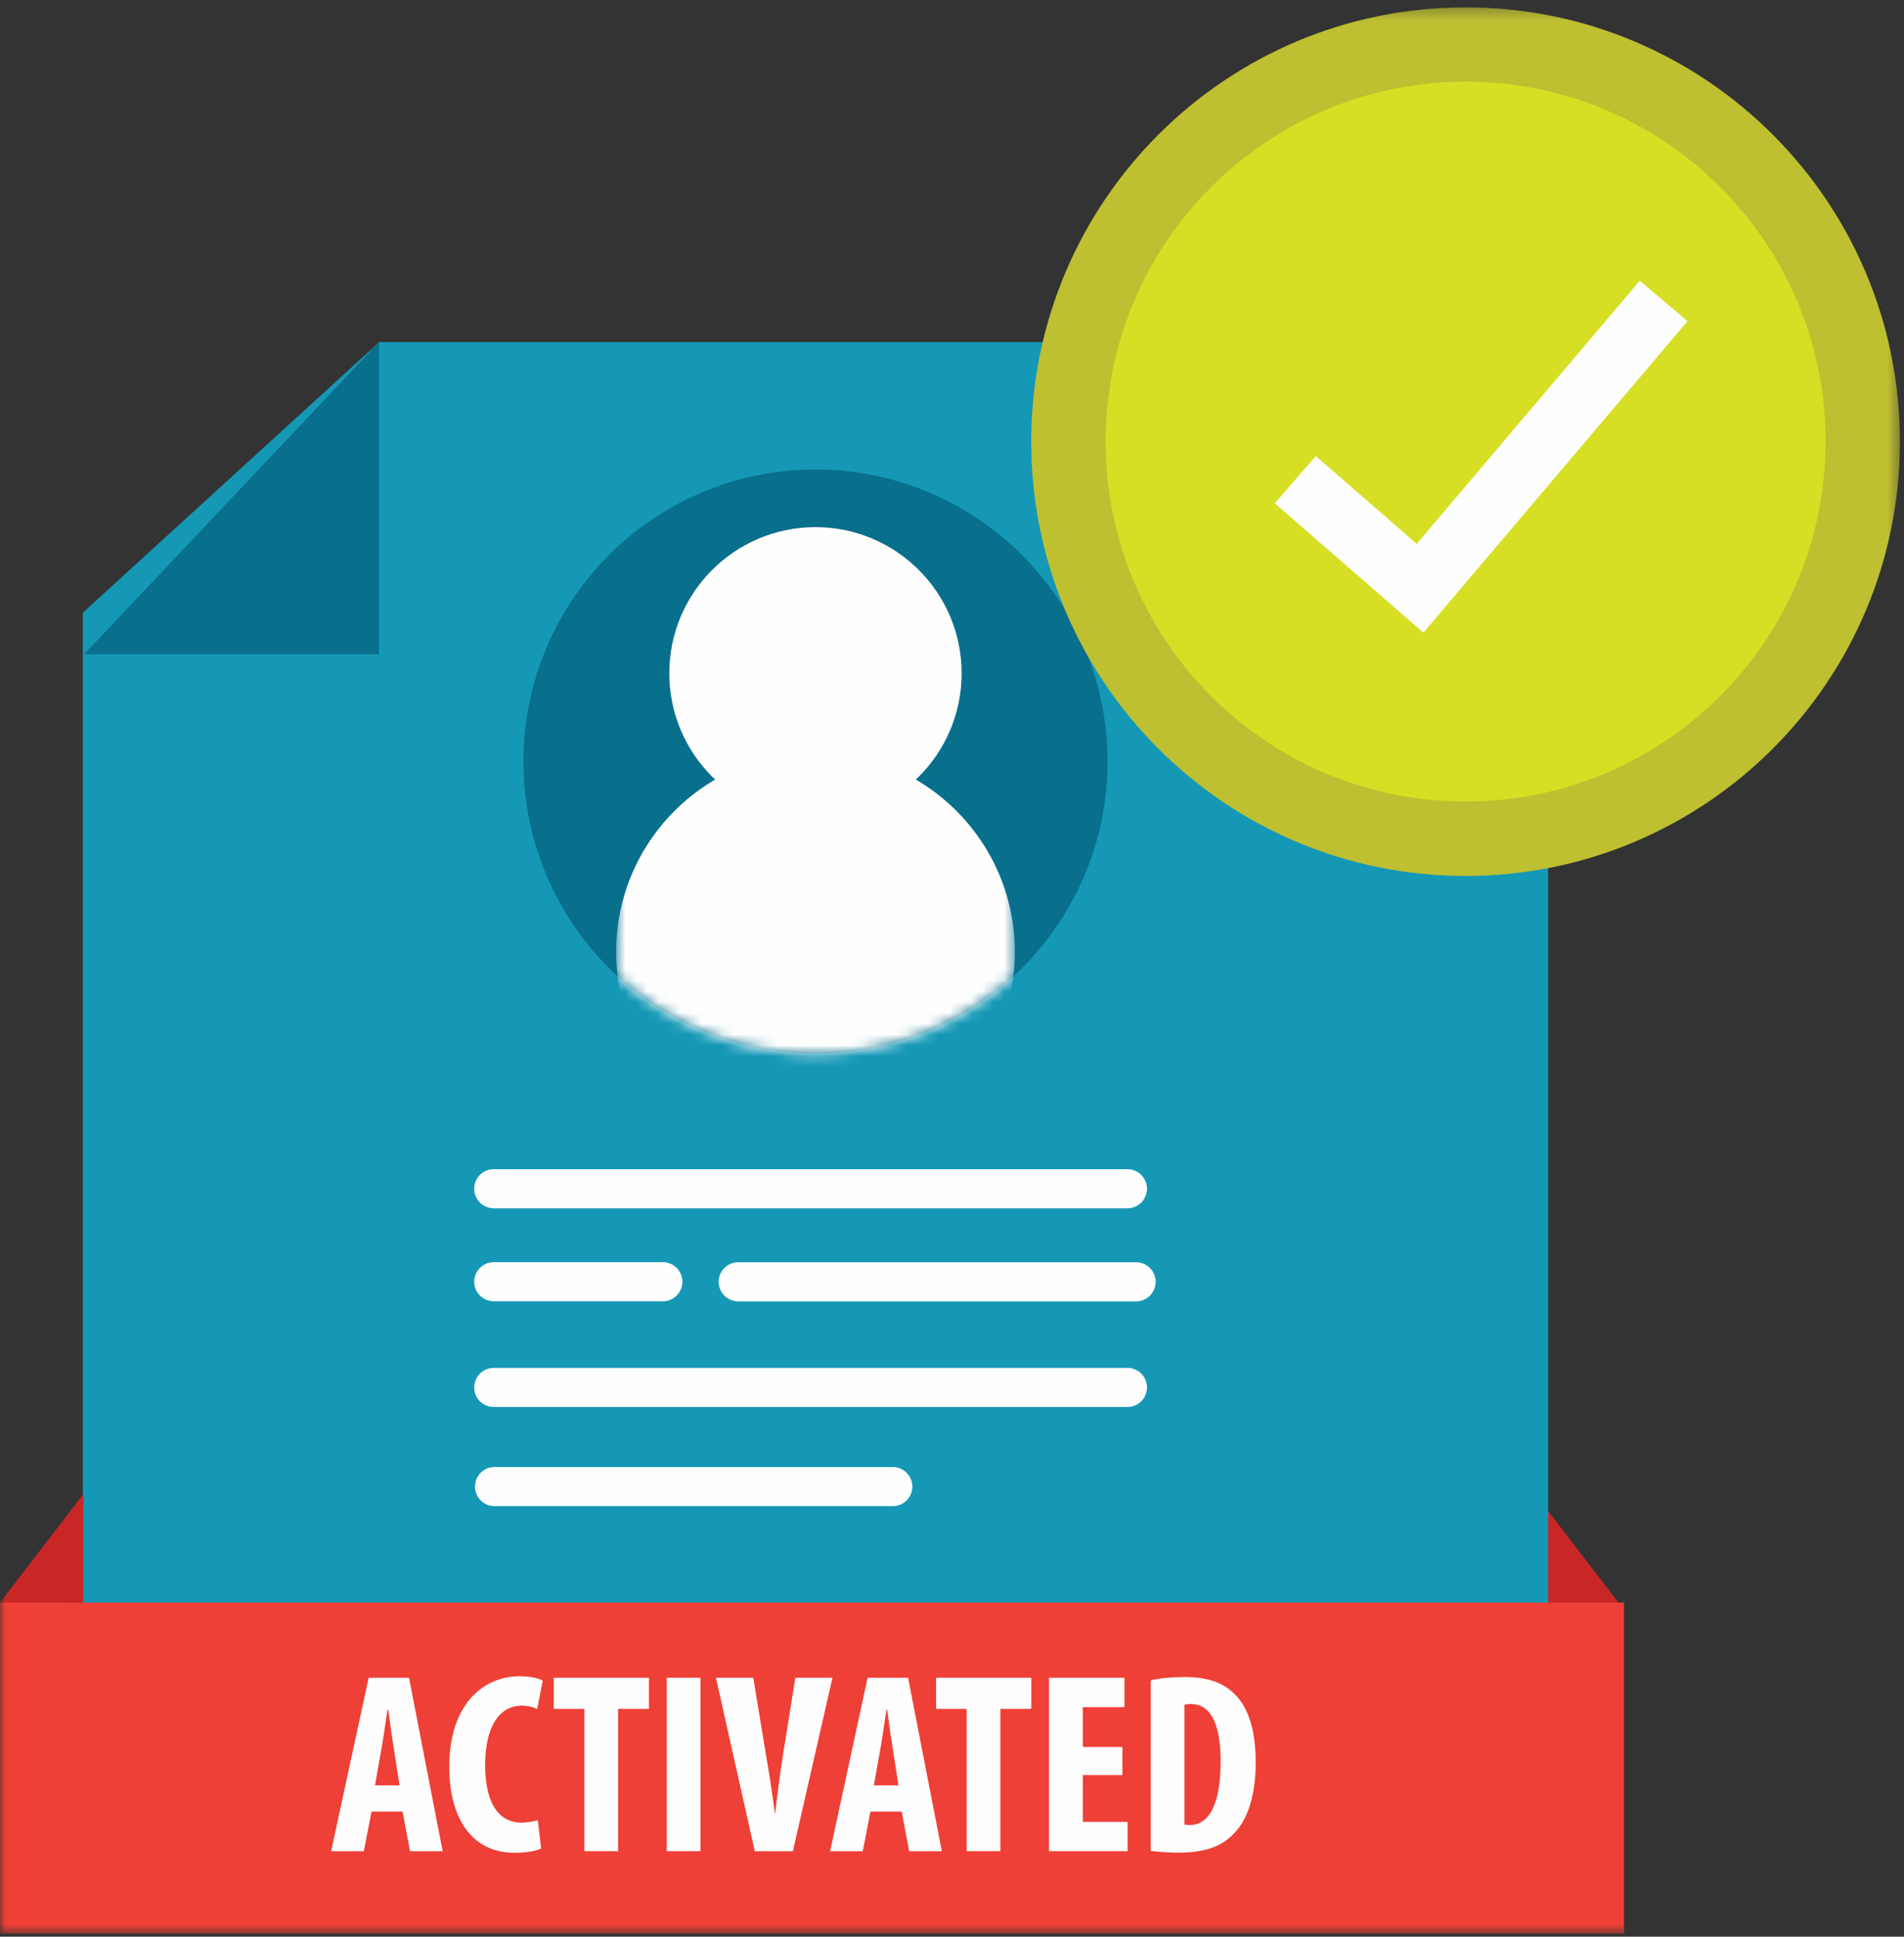
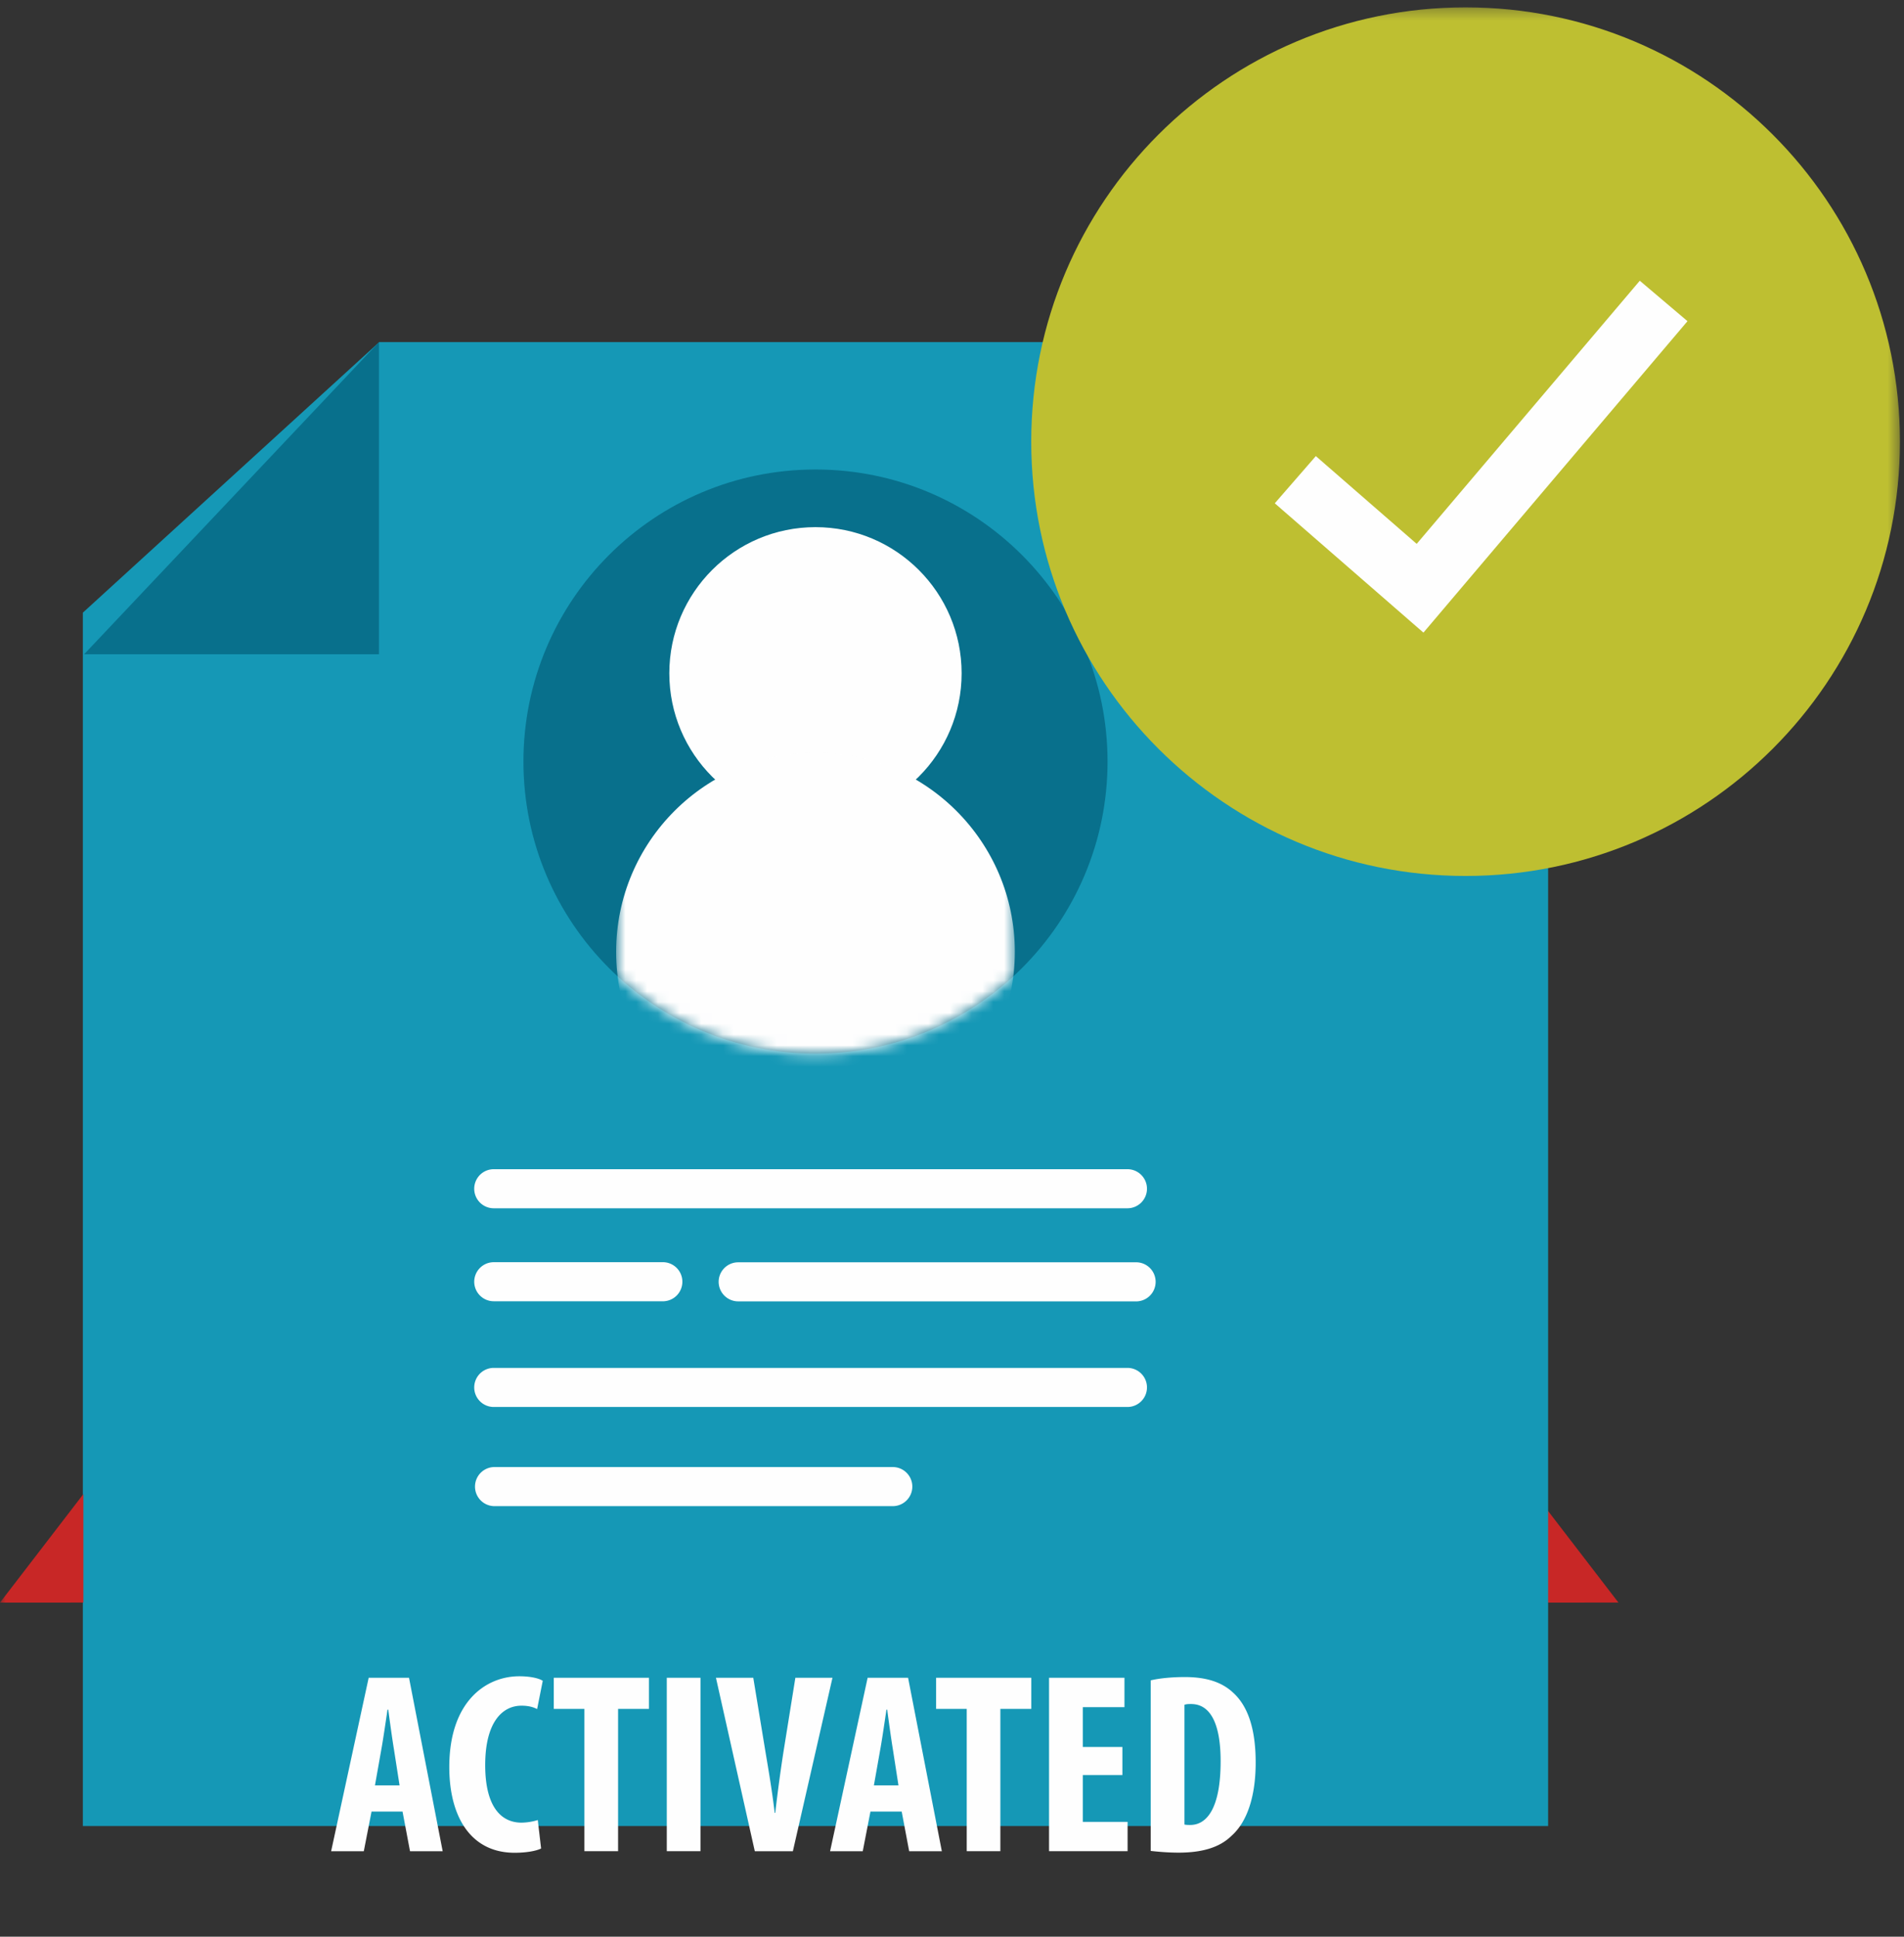
<svg xmlns="http://www.w3.org/2000/svg" xmlns:xlink="http://www.w3.org/1999/xlink" width="176" height="179" viewBox="0 0 176 179">
  <rect x="0" y="0" width="176" height="179" fill="#333333" stroke="none" />
  <title>77E69F41-198D-42FF-8D86-D9C701B1B935</title>
  <defs>
    <path d="M37.492 21.006a26.904 26.904 0 0 1-18.426 7.265c-7.123 0-13.6-2.75-18.425-7.26V.45H37.5v20.56z" id="a" />
    <path id="c" d="M0 178.324h175.625V.272H0z" />
  </defs>
  <g fill="none" fill-rule="evenodd">
    <path fill="#C82726" d="M149.603 148.118l-7.705-10.027v10.03z" />
    <path fill="#1598B6" d="M143.104 168.77H7.658V56.625L35.053 31.62h108.05z" />
    <path fill="#08708C" d="M7.778 60.468H35.03V31.62zm94.6 9.918c0 14.908-12.088 26.992-26.996 26.992-14.91 0-26.997-12.084-26.997-26.992 0-14.908 12.087-26.992 26.997-26.992 14.908 0 26.995 12.084 26.995 26.992" />
    <path d="M88.89 62.23c0 7.46-6.05 13.51-13.51 13.51s-13.51-6.05-13.51-13.51 6.05-13.508 13.51-13.508 13.51 6.05 13.51 13.51" fill="#FEFEFE" />
    <g transform="translate(56.314 69.108)">
      <mask id="b" fill="#fff">
        <use xlink:href="#a" />
      </mask>
      <path d="M37.492 18.87c0 10.173-8.25 18.423-18.426 18.423C8.89 37.293.64 29.043.64 18.87.64 8.693 8.89.444 19.067.444s18.426 8.25 18.426 18.424" fill="#FEFEFE" mask="url(#b)" />
    </g>
    <g transform="translate(0 .4)">
      <path d="M106.023 109.47c0 .997-.81 1.806-1.807 1.806H45.642a1.806 1.806 0 0 1 0-3.613h58.574c.997 0 1.807.81 1.807 1.806zm0 18.363c0 .998-.81 1.807-1.807 1.807H45.642a1.806 1.806 0 0 1 0-3.613h58.574c.997 0 1.807.81 1.807 1.806m-39.593-9.758c0-.997.81-1.806 1.807-1.806h36.883a1.808 1.808 0 0 1 0 3.61H68.237c-.997 0-1.807-.81-1.807-1.81m-22.594 0c0-1 .81-1.81 1.807-1.81h15.73a1.808 1.808 0 0 1 0 3.61h-15.73c-.998 0-1.807-.81-1.807-1.81M84.332 137c0 .996-.81 1.805-1.807 1.805H45.642a1.808 1.808 0 0 1 0-3.613h36.883c.997 0 1.807.81 1.807 1.805" fill="#FEFEFE" />
      <mask id="d" fill="#fff">
        <use xlink:href="#c" />
      </mask>
-       <path fill="#EE4036" mask="url(#d)" d="M0 178.324h150.12V147.72H0z" />
      <path fill="#C82726" mask="url(#d)" d="M0 147.72l7.705-10.028v10.027z" />
      <path d="M36.934 164.61l-.523-3.353c-.16-.974-.38-2.568-.52-3.64h-.07c-.16 1.072-.4 2.738-.57 3.665l-.59 3.33h2.29zm-2.59 2.426l-.715 3.662h-3.02l3.47-16.028h3.73l3.11 16.028H37.9l-.69-3.662h-2.87zm15.652 3.424c-.45.214-1.33.382-2.425.382-4.09 0-6.04-3.377-6.04-7.92 0-6.038 3.36-8.393 6.47-8.393 1.1 0 1.86.21 2.17.42l-.52 2.61c-.35-.17-.76-.31-1.45-.31-1.76 0-3.35 1.52-3.35 5.49 0 3.82 1.45 5.32 3.36 5.32a5.43 5.43 0 0 0 1.5-.24l.307 2.62zm4.024-12.913h-2.83v-2.877h8.8v2.877h-2.856v13.15H54.02zm7.615 13.15h3.115V154.67h-3.115zm8.136 0l-3.59-16.027h3.45l1.14 6.92c.29 1.713.62 3.686.84 5.565h.05c.22-1.903.48-3.828.76-5.637l1.1-6.848h3.43l-3.66 16.028h-3.5zm13.28-6.087l-.52-3.353c-.16-.974-.38-2.568-.52-3.64h-.07c-.16 1.072-.4 2.738-.57 3.665l-.59 3.33h2.29zm-2.59 2.426l-.71 3.662h-3.02l3.47-16.028h3.74l3.12 16.028h-3.02l-.69-3.662h-2.88zm8.9-9.49h-2.83v-2.876h8.8v2.877h-2.86v13.15h-3.11zm14.39 6.114h-3.66v4.327h4.14v2.71h-7.26V154.67h6.97v2.713h-3.85v3.684h3.66zm5.72 4.565c.14.047.38.047.55.047 1.5 0 2.81-1.473 2.81-5.896 0-3.28-.85-5.28-2.73-5.28-.21 0-.422 0-.613.07v11.06zm-3.11-13.317c.79-.19 1.93-.307 3.16-.307 2.02 0 3.43.48 4.45 1.43 1.38 1.24 2.1 3.36 2.1 6.47 0 3.23-.836 5.54-2.24 6.78-1.07 1.05-2.66 1.55-4.894 1.55-.975 0-1.95-.09-2.57-.16v-15.74z" fill="#FEFEFE" mask="url(#d)" />
      <path d="M175.624 40.416c0 22.172-17.975 40.145-40.15 40.145-22.176 0-40.15-17.97-40.15-40.14S113.298.28 135.474.28c22.175 0 40.15 17.975 40.15 40.146" fill="#BEBF31" mask="url(#d)" />
-       <path d="M168.746 40.416c0 18.374-14.897 33.268-33.273 33.268-18.376 0-33.272-14.894-33.272-33.268 0-18.374 14.9-33.268 33.28-33.268s33.28 14.894 33.28 33.268" fill="#D6DF23" mask="url(#d)" />
      <path fill="#FEFEFE" mask="url(#d)" d="M131.578 58.07l-13.74-11.952 3.794-4.363 9.323 8.112 20.622-24.32 4.41 3.737z" />
    </g>
  </g>
</svg>